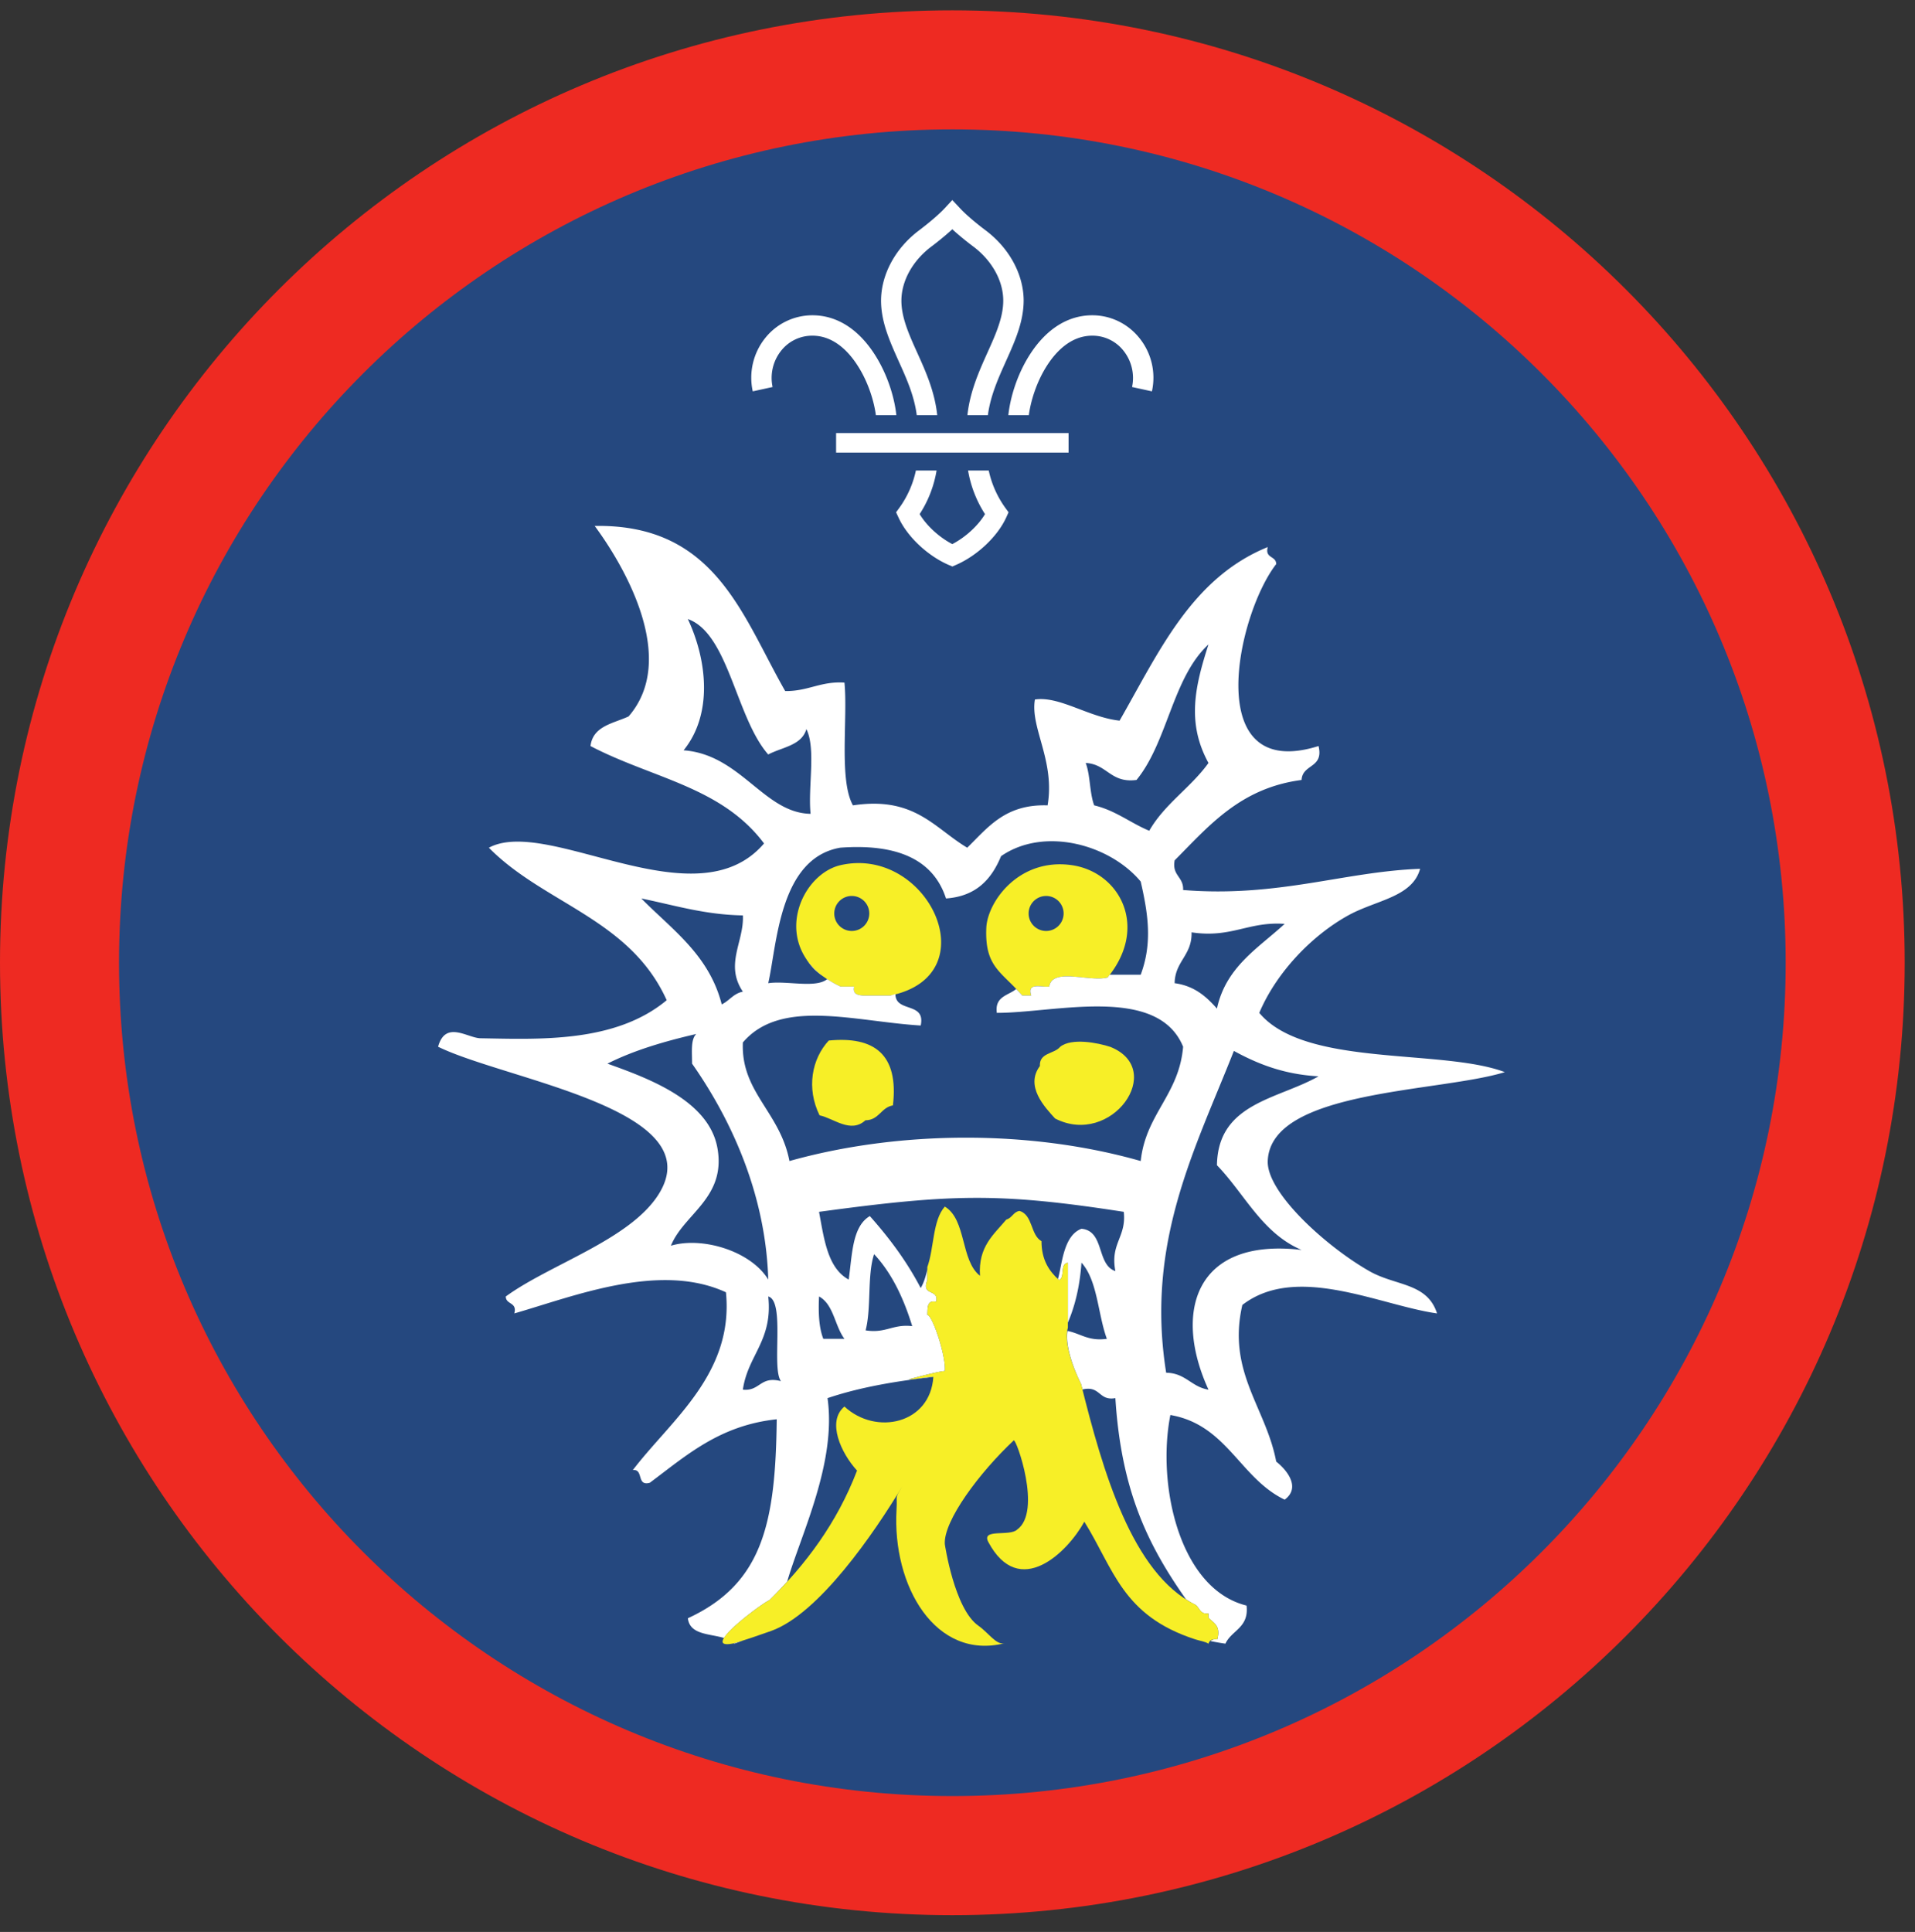
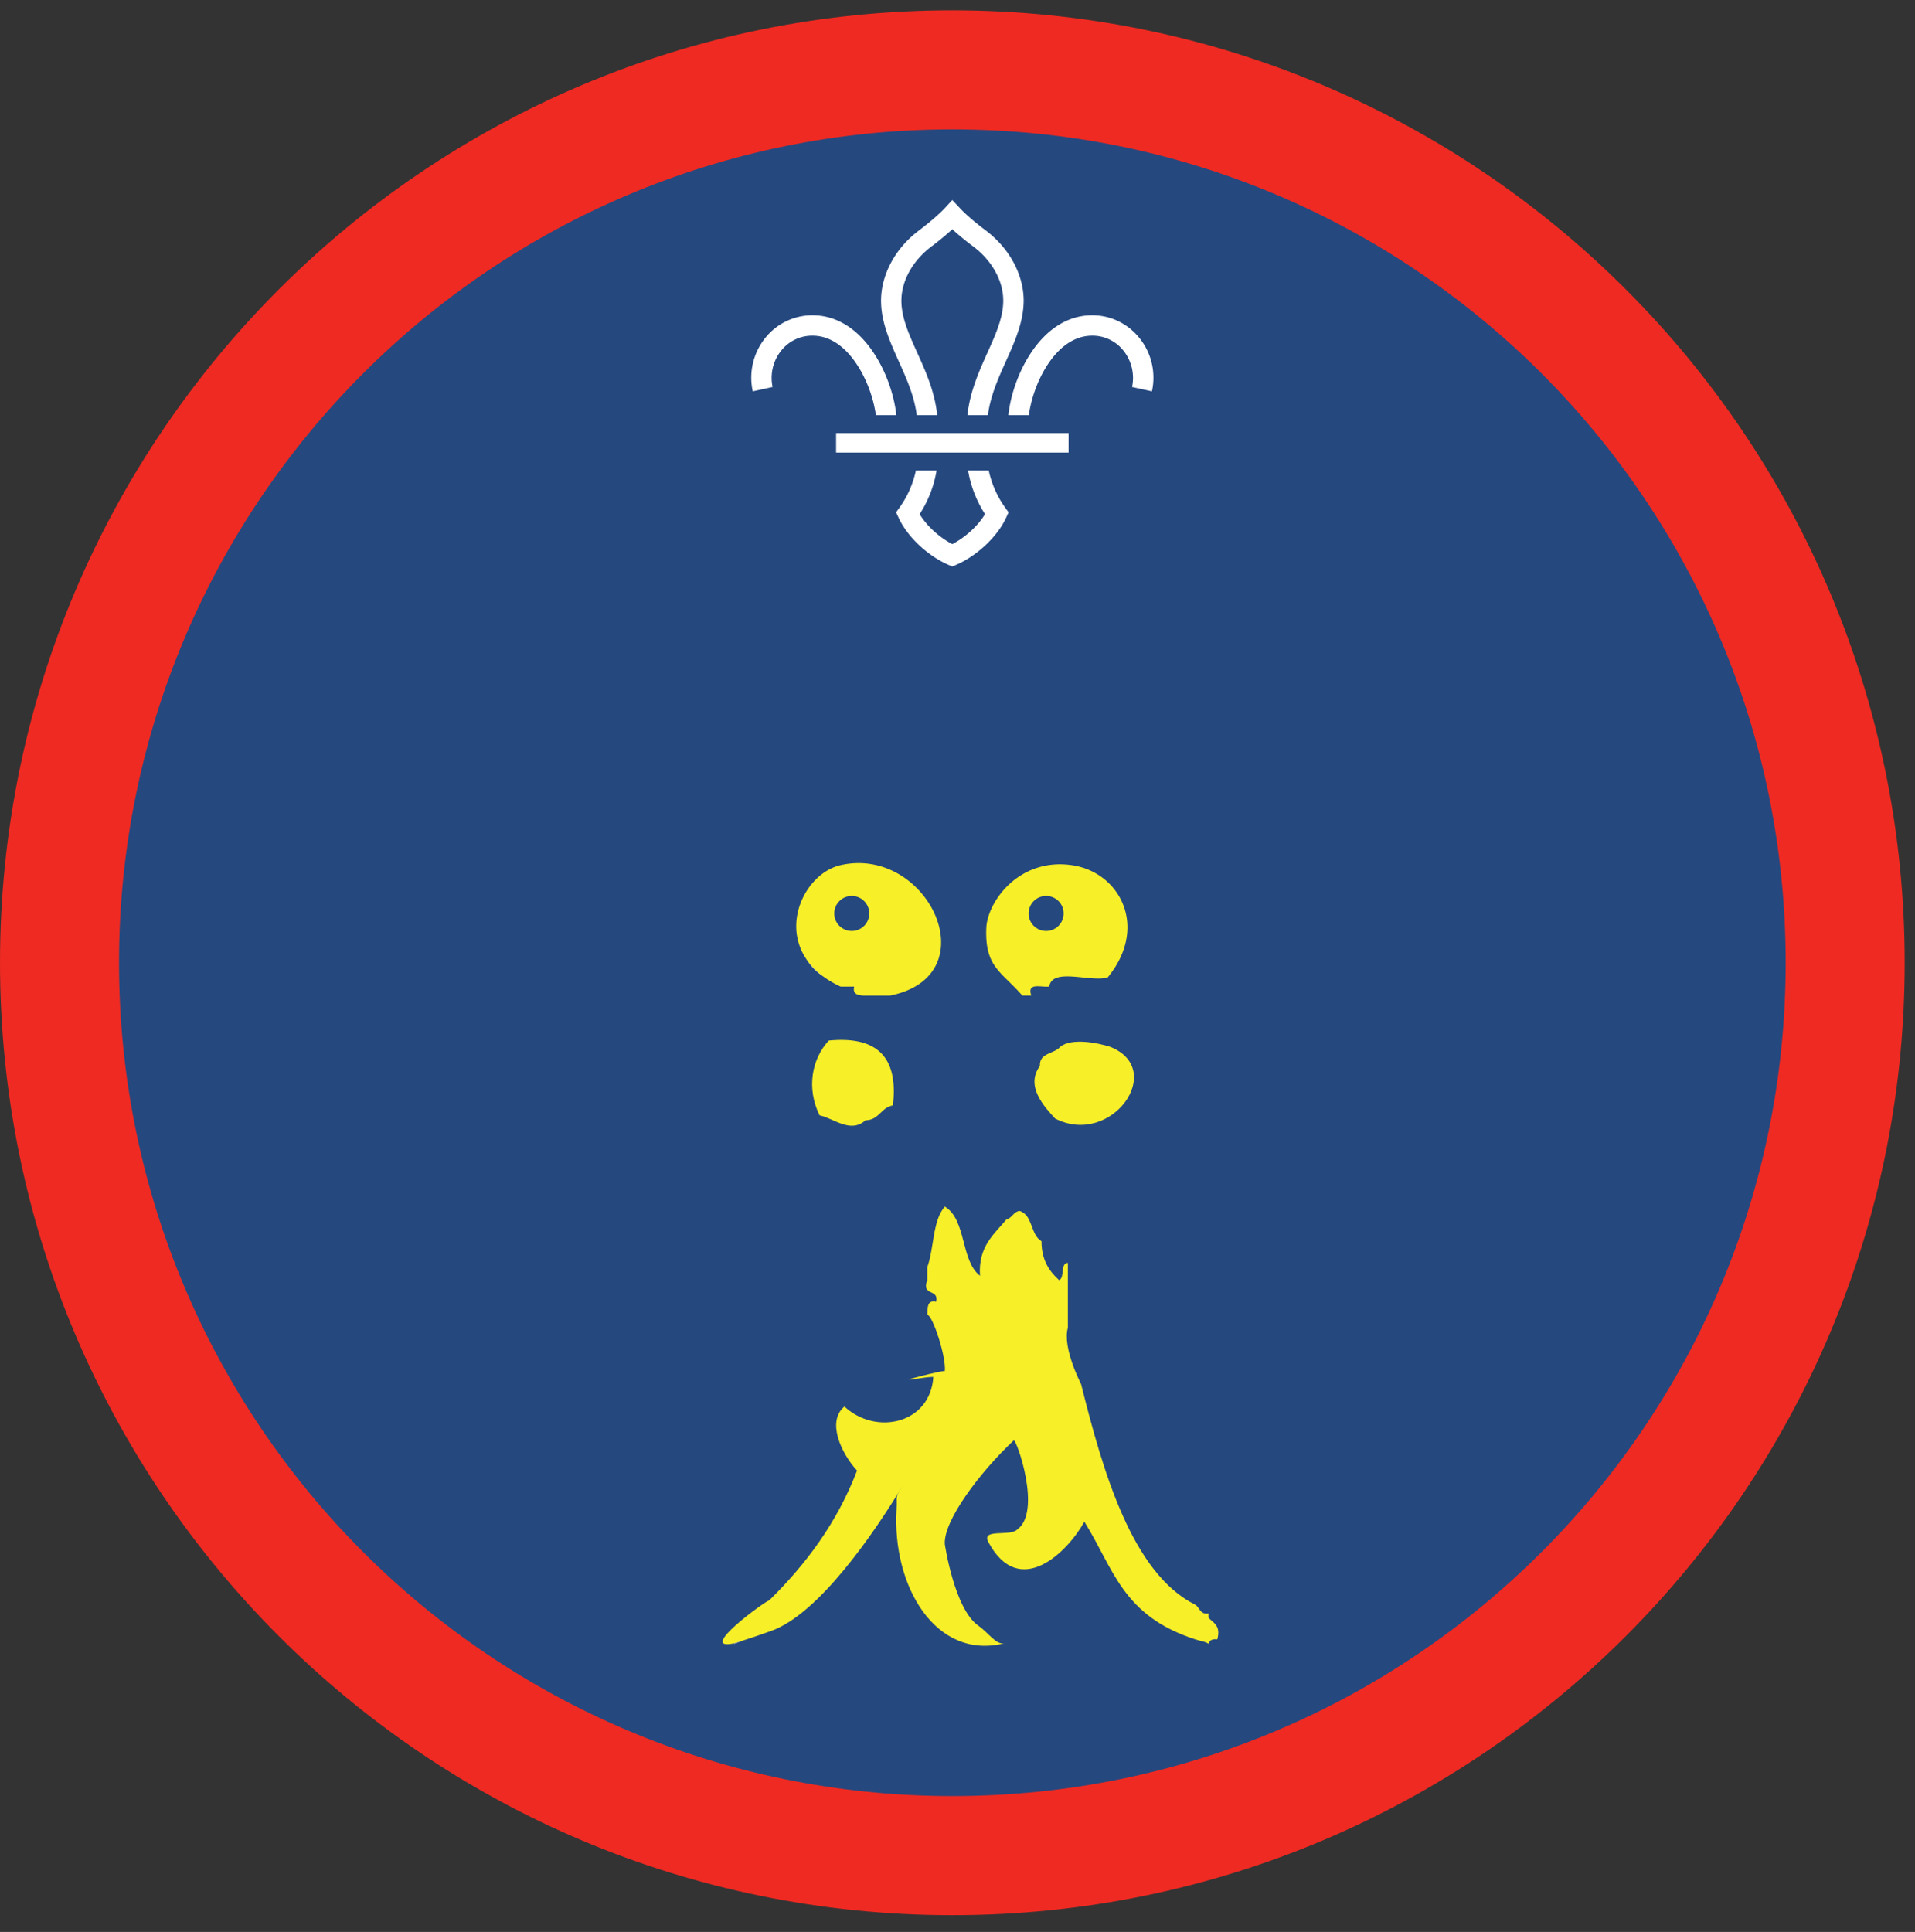
<svg xmlns="http://www.w3.org/2000/svg" height="153.333" viewBox="0 0 152 153.333" width="152">
  <rect x="0" y="0" width="152" height="153.333" fill="#333333" stroke="none" />
  <path d="M75.588.82C33.844.82 0 34.664 0 76.408c0 41.75 33.844 75.595 75.588 75.595 41.75 0 75.595-33.844 75.595-75.595C151.183 34.664 117.339.82 75.588.82" fill="#ee2a22" fill-rule="evenodd" />
  <path d="M141.735 76.408c0 36.532-29.615 66.141-66.142 66.141-36.53 0-66.145-29.609-66.145-66.141 0-36.525 29.615-66.14 66.145-66.14 36.527 0 66.142 29.615 66.142 66.14" fill="#25487f" fill-rule="evenodd" />
  <path d="M65.052 88.523c-1.057-2.146-.625-4.474.73-5.938 3.593-.349 5.567 1.074 5.093 5.147-.948.156-1.099 1.176-2.182 1.182-1.177 1.078-2.537-.173-3.64-.391M84.14 83.09c.901-.74 3.005-.327 3.996 0 4.479 1.798.083 7.98-4.39 5.683-.82-.901-2.402-2.563-1.205-4.166-.062-1.068 1.13-.948 1.6-1.516" fill="#f7ef27" fill-rule="evenodd" />
  <path d="M63.979 76.055a4.01 4.01 0 0 0 1.442 1.478c-.618-.448-1.098-.948-1.442-1.478" fill="#fff" fill-rule="evenodd" />
  <path d="M67.61 73.888c-.771 0-1.391-.62-1.391-1.385a1.389 1.389 0 1 1 1.39 1.385zm-.886-5.224c-3.417.781-5.828 6.943 0 9.64h1.073c-.13.604.276.672.713.713h2.14c7.88-1.593 3-11.926-3.926-10.353M83.073 73.888a1.389 1.389 0 1 1-.004-2.777 1.389 1.389 0 0 1 .004 2.777zm1.99-5.224c-4.203-.599-6.694 2.927-6.777 4.99-.13 3.12 1.214 3.453 2.854 5.358h.715c-.36-1.072.79-.635 1.426-.714.246-1.54 3.235-.327 4.636-.718 3.28-3.99.985-8.37-2.854-8.916" fill="#f7ef27" fill-rule="evenodd" />
  <path d="M58.25 130.419c.01.016.031.021.042.032.235-.08.453-.163.681-.251-.394.125-.624.193-.722.219M81.11 96.2l.062.032c-.01-.016-.021-.037-.036-.053l-.027.021" fill="#fff" fill-rule="evenodd" />
-   <path d="M95.921 110.293c-1.358-.213-1.812-1.322-3.358-1.342-1.656-10.36 2.312-17.767 5.374-25.543 1.886 1.032 3.965 1.865 6.72 2.016-3.214 1.833-7.985 2.099-8.064 7.057 2.204 2.276 3.574 5.386 6.719 6.724-8.448-1.005-10.219 4.927-7.39 11.088zm-33.26-18.145c-.749-3.907-3.864-5.458-3.697-9.412 3.015-3.53 8.839-1.667 14.115-1.343.41-1.912-2.01-.995-2.006-2.5-.146.036-.266.093-.422.124h-2.14c-.438-.041-.844-.11-.714-.713h-1.073a8.134 8.134 0 0 1-1.063-.594c-.92.75-3.23.105-4.682.323.698-3.052.87-9.912 5.714-10.754 4.474-.328 7.38.905 8.395 4.03 2.407-.172 3.615-1.536 4.37-3.358 3.391-2.35 8.605-.954 11.083 2.014.595 2.584.938 4.891 0 7.396H88.08c-.058.074-.106.147-.162.22-1.4.39-4.39-.824-4.636.717-.636.08-1.786-.358-1.426.714h-.715c-.167-.192-.323-.353-.479-.52-.62.525-1.718.573-1.541 1.896 4.577.015 12.755-2.256 14.787 2.687-.323 3.823-2.964 5.323-3.366 9.073-8.838-2.521-19.255-2.421-27.88 0zm4.366 14.11h-1.678c-.349-.886-.401-2.063-.339-3.36 1.167.63 1.245 2.343 2.017 3.36zm-8.063 4.035c.39-2.744 2.39-3.885 2.015-7.395 1.365.365.235 5.704 1.01 6.72-1.666-.434-1.65.817-3.025.675zm-5.71-11.426c1.022-2.526 4.386-3.787 3.694-7.73-.656-3.73-5.281-5.49-8.734-6.718 2.083-1.052 4.505-1.766 7.051-2.354-.458.438-.328 1.463-.333 2.354 3.219 4.593 5.85 10.51 6.047 17.136-1.386-2.267-5.234-3.428-7.724-2.688zm-2.352-27.558c2.608.527 4.989 1.287 8.062 1.344.11 2.068-1.464 3.88 0 6.052-.75.146-1.073.724-1.678 1.011-1.005-3.932-3.937-5.928-6.384-8.407zm3.358-11.76c2.276-2.792 1.928-7.01.338-10.417 3.23 1.141 3.814 7.833 6.38 10.75 1.095-.584 2.653-.707 3.027-2.015.776 1.573.115 4.588.334 6.724-3.699-.063-5.547-4.708-10.08-5.042zm35.948 2.354c2.475-3.015 2.855-8.124 5.713-10.755-1.077 3.344-1.744 6.224 0 9.407-1.405 1.957-3.478 3.243-4.702 5.38-1.505-.626-2.656-1.604-4.37-2.016-.37-.979-.302-2.386-.672-3.364 1.708.088 1.968 1.62 4.03 1.348zm4.37 12.094c3.167.479 4.495-.876 7.391-.672-2.1 1.932-4.662 3.407-5.376 6.724-.838-.947-1.781-1.802-3.358-2.016.03-1.76 1.39-2.197 1.344-4.036zM69.38 99.54c1.406 1.505 2.339 3.484 3.027 5.713-1.538-.187-2.095.593-3.7.333.465-1.776.116-4.364.673-6.046zm39.308 1.344c-3.433-1.954-8.152-6.23-8.063-8.735.208-5.667 13.563-5.438 18.818-7.057-5.006-1.891-15.87-.36-19.49-4.703 1.364-3.23 4.198-6.156 7.057-7.735 2.225-1.229 5.083-1.437 5.709-3.698-6.005.214-11.276 2.292-18.812 1.682.052-1.062-.897-1.125-.672-2.353 2.734-2.75 5.224-5.745 10.077-6.381.063-1.286 1.776-.917 1.344-2.693-9.35 2.938-6.49-10.412-3.359-14.442-.005-.672-.917-.432-.672-1.35-6.057 2.46-8.656 8.37-11.761 13.777-2.448-.266-4.776-1.974-6.719-1.678-.39 2.24 1.61 4.84 1.006 8.402-3.359-.115-4.735 1.756-6.38 3.36-2.6-1.547-4.183-4.104-9.068-3.36-1.13-2.011-.4-6.943-.676-9.744-1.907-.12-2.882.697-4.704.67-3.421-5.984-5.547-13.27-15.12-13.104 2.453 3.324 6.614 10.6 2.688 15.12-1.224.563-2.828.756-3.022 2.35 4.896 2.562 10.402 3.224 13.776 7.73-5.41 6.327-17.124-2.184-21.842.338 4.38 4.453 11.192 5.635 14.114 12.104-4.073 3.39-10.073 3.103-14.781 3.02-1.032-.02-2.776-1.452-3.365.672 5.417 2.657 21.827 4.98 17.474 11.761-2.308 3.588-8.625 5.52-12.1 8.062.006.667.923.427.678 1.343 4.656-1.333 11.516-4.114 16.797-1.676.64 6.474-4.385 10.162-7.39 14.11.88-.1.265 1.301 1.343 1.009 2.891-2.15 5.525-4.557 10.078-5.041-.094 8.193-1.088 13.04-7.053 15.792.151 1.322 1.735 1.218 2.871 1.568.572-.96 3.427-2.995 3.578-2.98.494-.484.97-.984 1.432-1.495 1.084-3.719 3.933-9.426 3.204-14.563 2.51-.848 5.374-1.348 8.4-1.681-.698 0-1.276.197-1.974.197 0 0 2.427-.666 2.886-.666.114-1.14-.968-4.427-1.39-4.464.031-.542-.048-1.192.698-1.031.26-1.063-1.205-.417-.699-1.718v-.86c-.12.551-.276 1.067-.525 1.485-1.115-2.136-2.506-3.991-4.038-5.71-1.41.824-1.396 3.079-1.677 5.038-1.67-.907-1.952-3.199-2.354-5.376 10.49-1.422 14.313-1.531 24.187 0 .224 2.016-1.093 2.49-.666 4.704-1.515-.506-.843-3.193-2.692-3.36-1.454.546-1.536 2.87-1.866 3.985.032.03.058.061.09.094.484-.209.052-1.323.697-1.375v4.744c.584-1.364.954-2.938 1.079-4.76 1.28 1.41 1.297 4.082 2.016 6.046-1.46.208-2.079-.421-3.126-.625-.265 1.625 1.078 4.213 1.078 4.213.037.141.073.287.11.434 1.438-.339 1.271.926 2.614.686.464 7.371 2.594 11.683 5.605 15.964.239.156.484.307.739.432.354.224.365.792 1.046.694v.343c.396.411 1 .62.699 1.714-.26-.037-.417.03-.537.135.376.078.766.146 1.182.204.495-1.074 1.88-1.256 1.678-3.022-5.339-1.317-7.136-9.598-6.047-15.125 4.495.776 5.516 5.016 9.073 6.719 1.296-.958.192-2.344-.672-3.02-.807-4.287-3.917-7.115-2.688-12.434 4.308-3.322 10.927.038 15.454.672-.787-2.453-3.277-2.16-5.375-3.358" fill="#fff" fill-rule="evenodd" />
-   <path d="M66.85 114.96c.025.048.052.095.071.142-.02-.047-.046-.094-.072-.142" fill="#fff" fill-rule="evenodd" />
  <path d="M82.667 98.508c0 1.495.609 2.38 1.396 3.094.484-.209.052-1.323.697-1.375v5.15c-.457 1.599 1.047 4.468 1.047 4.468 1.72 6.896 4.042 15.027 9.068 17.516.354.224.365.792 1.046.694v.343c.396.411 1 .62.699 1.714-.406-.052-.62.078-.699.343-.28-.176-.588-.198-1.046-.343-5.807-1.88-6.463-5.579-8.807-9.339-1.333 2.422-5.166 6.208-7.62 1.615-.588-1.104 1.703-.417 2.287-.99 2-1.427-.084-7.25-.271-7.078-2.719 2.547-5.59 6.396-5.47 8.235 0 0 .751 5.135 2.657 6.468.833.584 1.422 1.562 2.084 1.396-5.459 1.374-8.932-4.516-8.574-10.615.074-1.239-.171-.792.448-1.823-2.207 3.667-6.604 10.104-10.395 11.46-2.35.838-3.042 1-3.042 1-2.855.562 2.661-3.438 2.875-3.418 2.912-2.859 5.385-6.146 6.98-10.307-1.256-1.365-2.434-3.896-1-5.084 2.494 2.319 6.812 1.385 7.056-2.348-.698 0-1.276.197-1.974.197 0 0 2.427-.666 2.886-.666.114-1.14-.968-4.427-1.39-4.464.031-.542-.048-1.192.698-1.031.26-1.063-1.205-.417-.699-1.718v-1.033c.547-1.52.412-3.713 1.39-4.806 1.73 1.041 1.235 4.276 2.792 5.494-.155-2.322 1.094-3.27 2.089-4.464.464-.124.552-.61 1.046-.686 1.074.317.86 1.905 1.746 2.4" fill="#f7ef27" fill-rule="evenodd" />
  <path d="M68.036 28.96c.896 1.365 1.344 2.928 1.485 3.99h1.624c-.135-1.302-.661-3.198-1.754-4.875-1.303-1.995-2.995-3.047-4.896-3.052h-.016a4.788 4.788 0 0 0-3.73 1.792 5.03 5.03 0 0 0-1 4.245l1.574-.344a3.466 3.466 0 0 1 .682-2.885 3.135 3.135 0 0 1 2.474-1.188h.01c1.683 0 2.86 1.26 3.547 2.317M79.776 40.279a7.917 7.917 0 0 1-1.297-2.934h-1.64a9.26 9.26 0 0 0 1.344 3.46c-.552.922-1.547 1.832-2.595 2.379-1.047-.547-2.036-1.457-2.593-2.38a9.065 9.065 0 0 0 1.344-3.459h-1.642a7.83 7.83 0 0 1-1.295 2.934l-.277.38.198.426c.687 1.495 2.265 2.995 3.937 3.735l.328.14h.005l.324-.14c1.671-.74 3.255-2.24 3.943-3.735l.192-.426-.276-.38M83.14 28.96c-.89 1.365-1.337 2.928-1.479 3.99h-1.625c.136-1.302.657-3.198 1.75-4.875 1.302-1.995 3-3.047 4.902-3.052h.01c1.453 0 2.812.656 3.729 1.792a5.012 5.012 0 0 1 1.005 4.245l-1.577-.344a3.467 3.467 0 0 0-.683-2.885 3.127 3.127 0 0 0-2.475-1.188h-.004c-1.688 0-2.865 1.26-3.553 2.317M72.765 32.95h1.626c-.198-1.88-.932-3.51-1.588-4.958-.652-1.443-1.267-2.808-1.256-4.161.016-1.563.906-3.156 2.385-4.266.261-.193.995-.761 1.656-1.37.663.609 1.402 1.177 1.663 1.37 1.478 1.11 2.369 2.703 2.38 4.266.01 1.353-.604 2.718-1.256 4.161-.651 1.448-1.385 3.077-1.589 4.959h1.626c.203-1.553.833-2.943 1.437-4.292.724-1.61 1.406-3.13 1.402-4.844-.022-2.063-1.153-4.136-3.032-5.542-.224-.166-1.375-1.041-2.036-1.761l-.595-.635-.588.635c-.667.72-1.817 1.595-2.036 1.761-1.881 1.406-3.01 3.48-3.032 5.542-.01 1.713.677 3.234 1.396 4.844.61 1.349 1.24 2.74 1.437 4.292M66.364 35.919h18.453v-1.547H66.364z" fill="#fff" />
</svg>